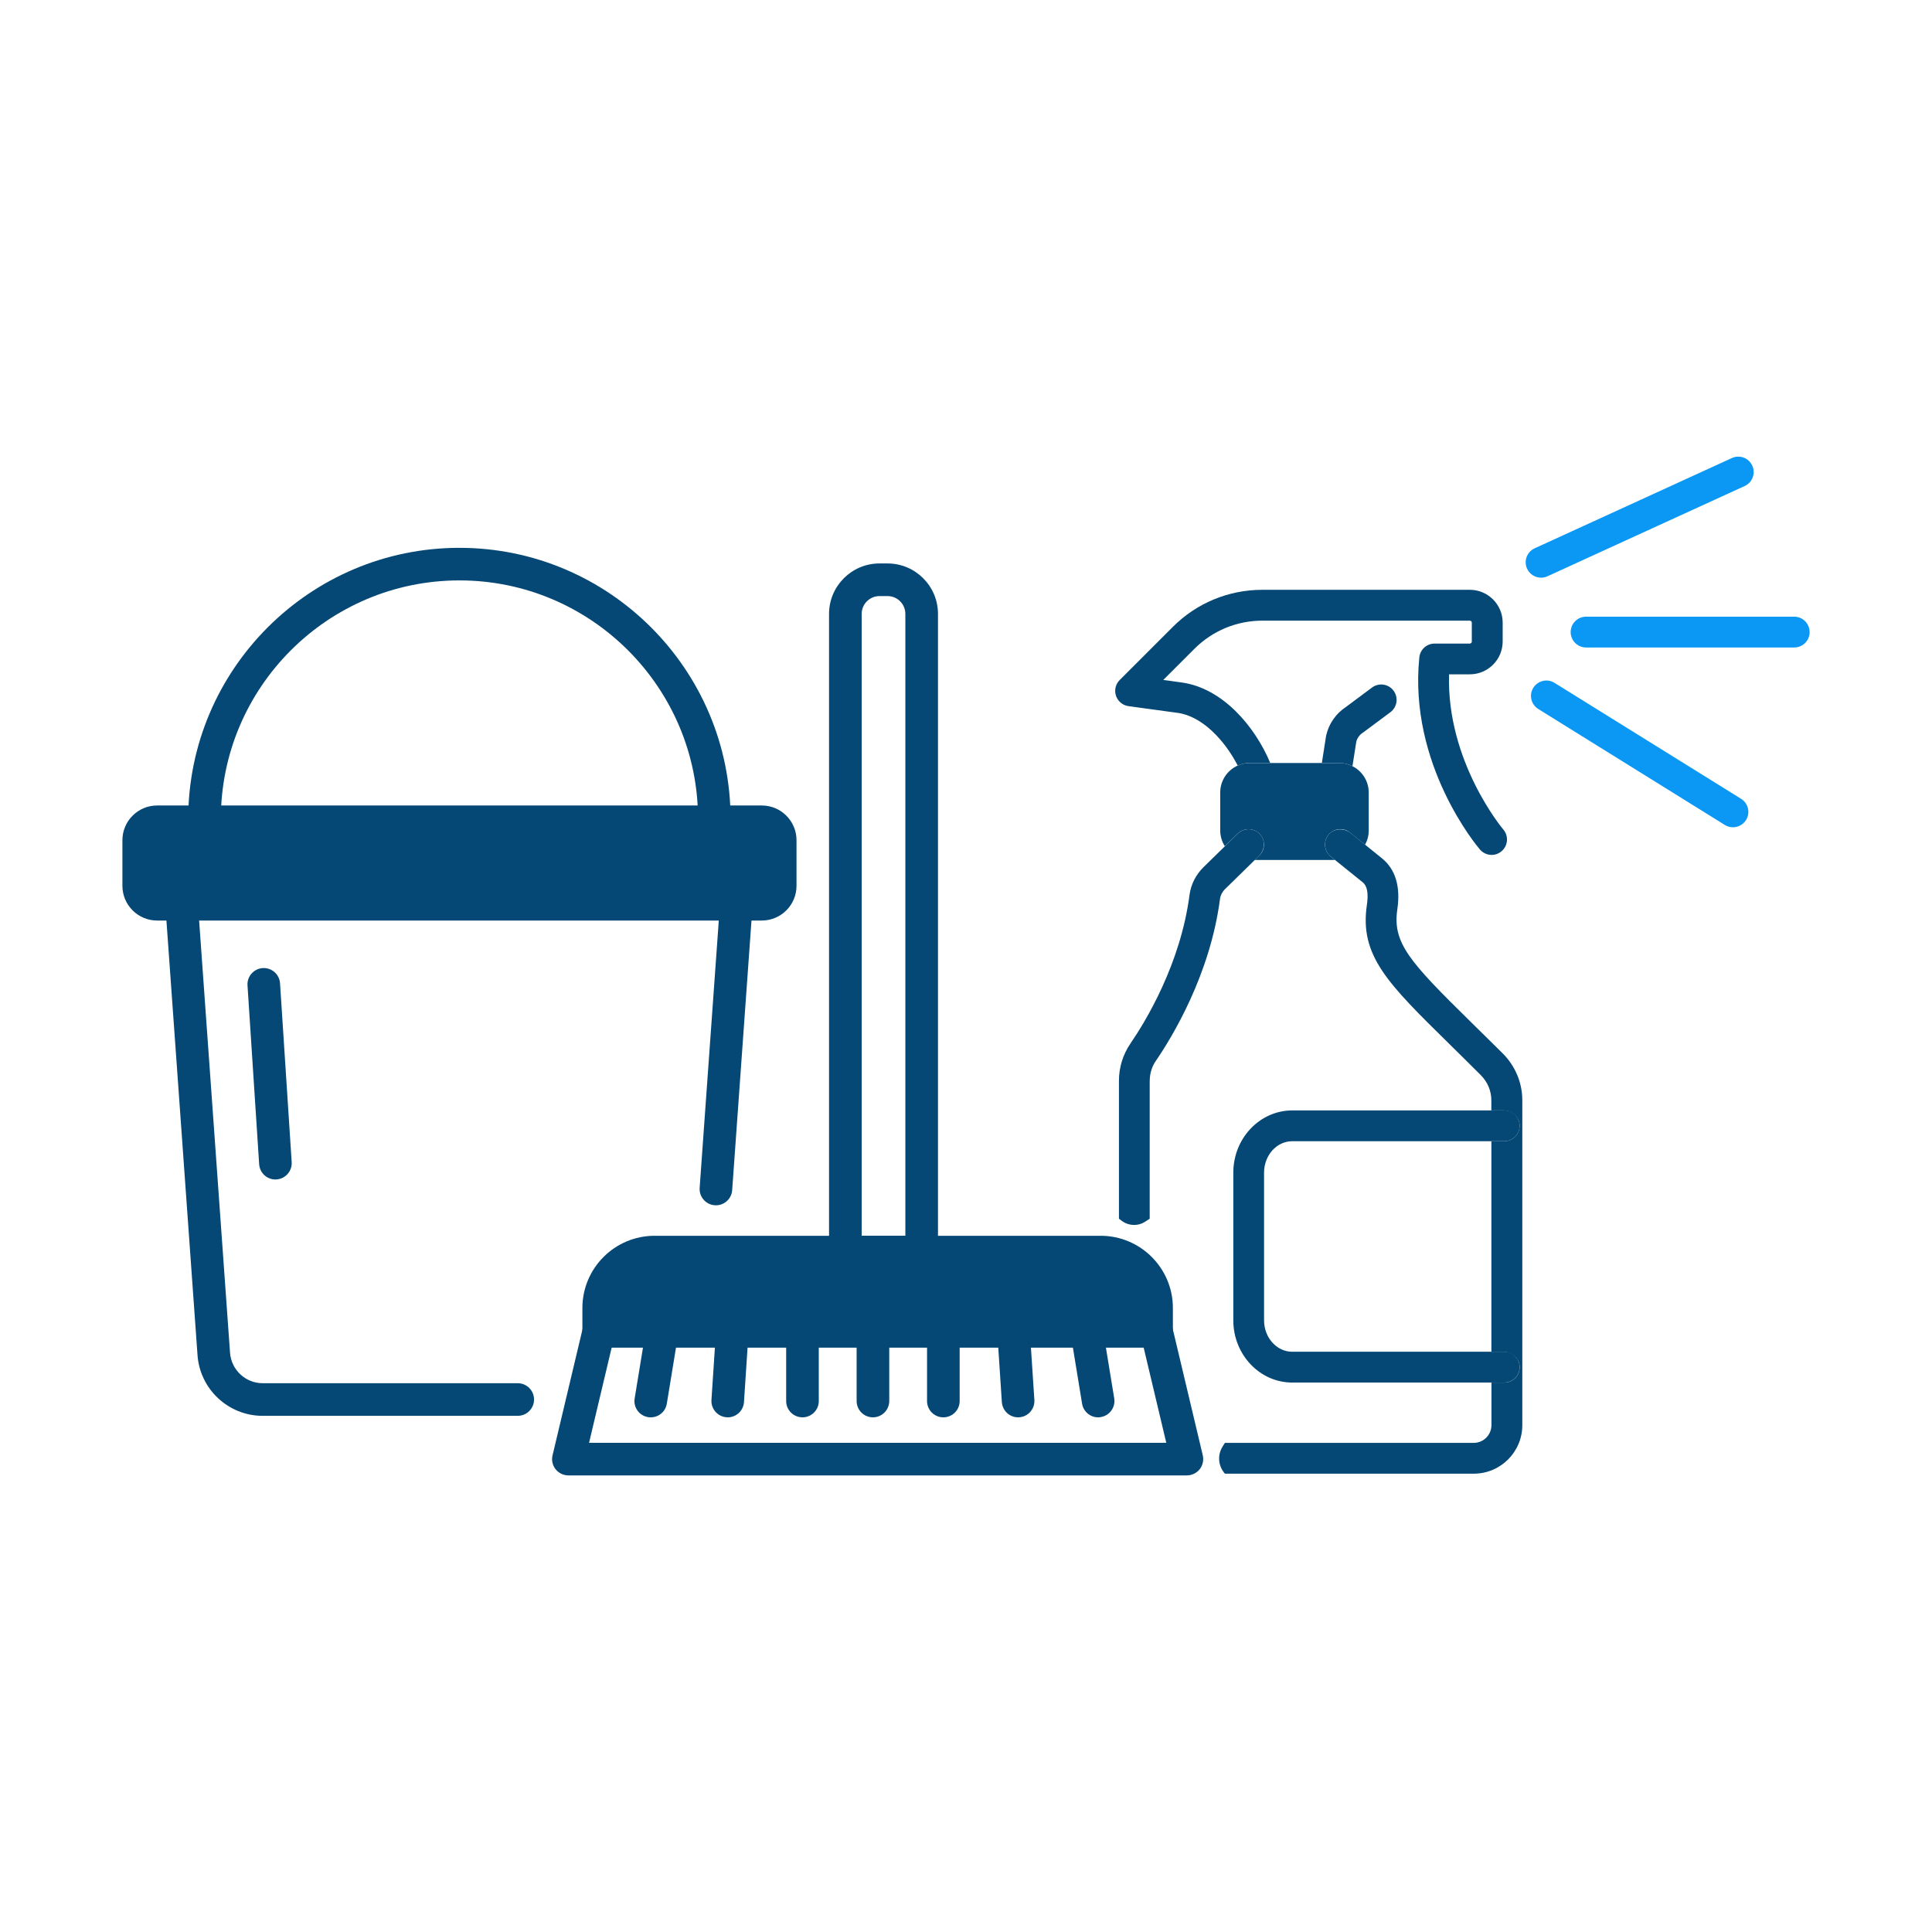
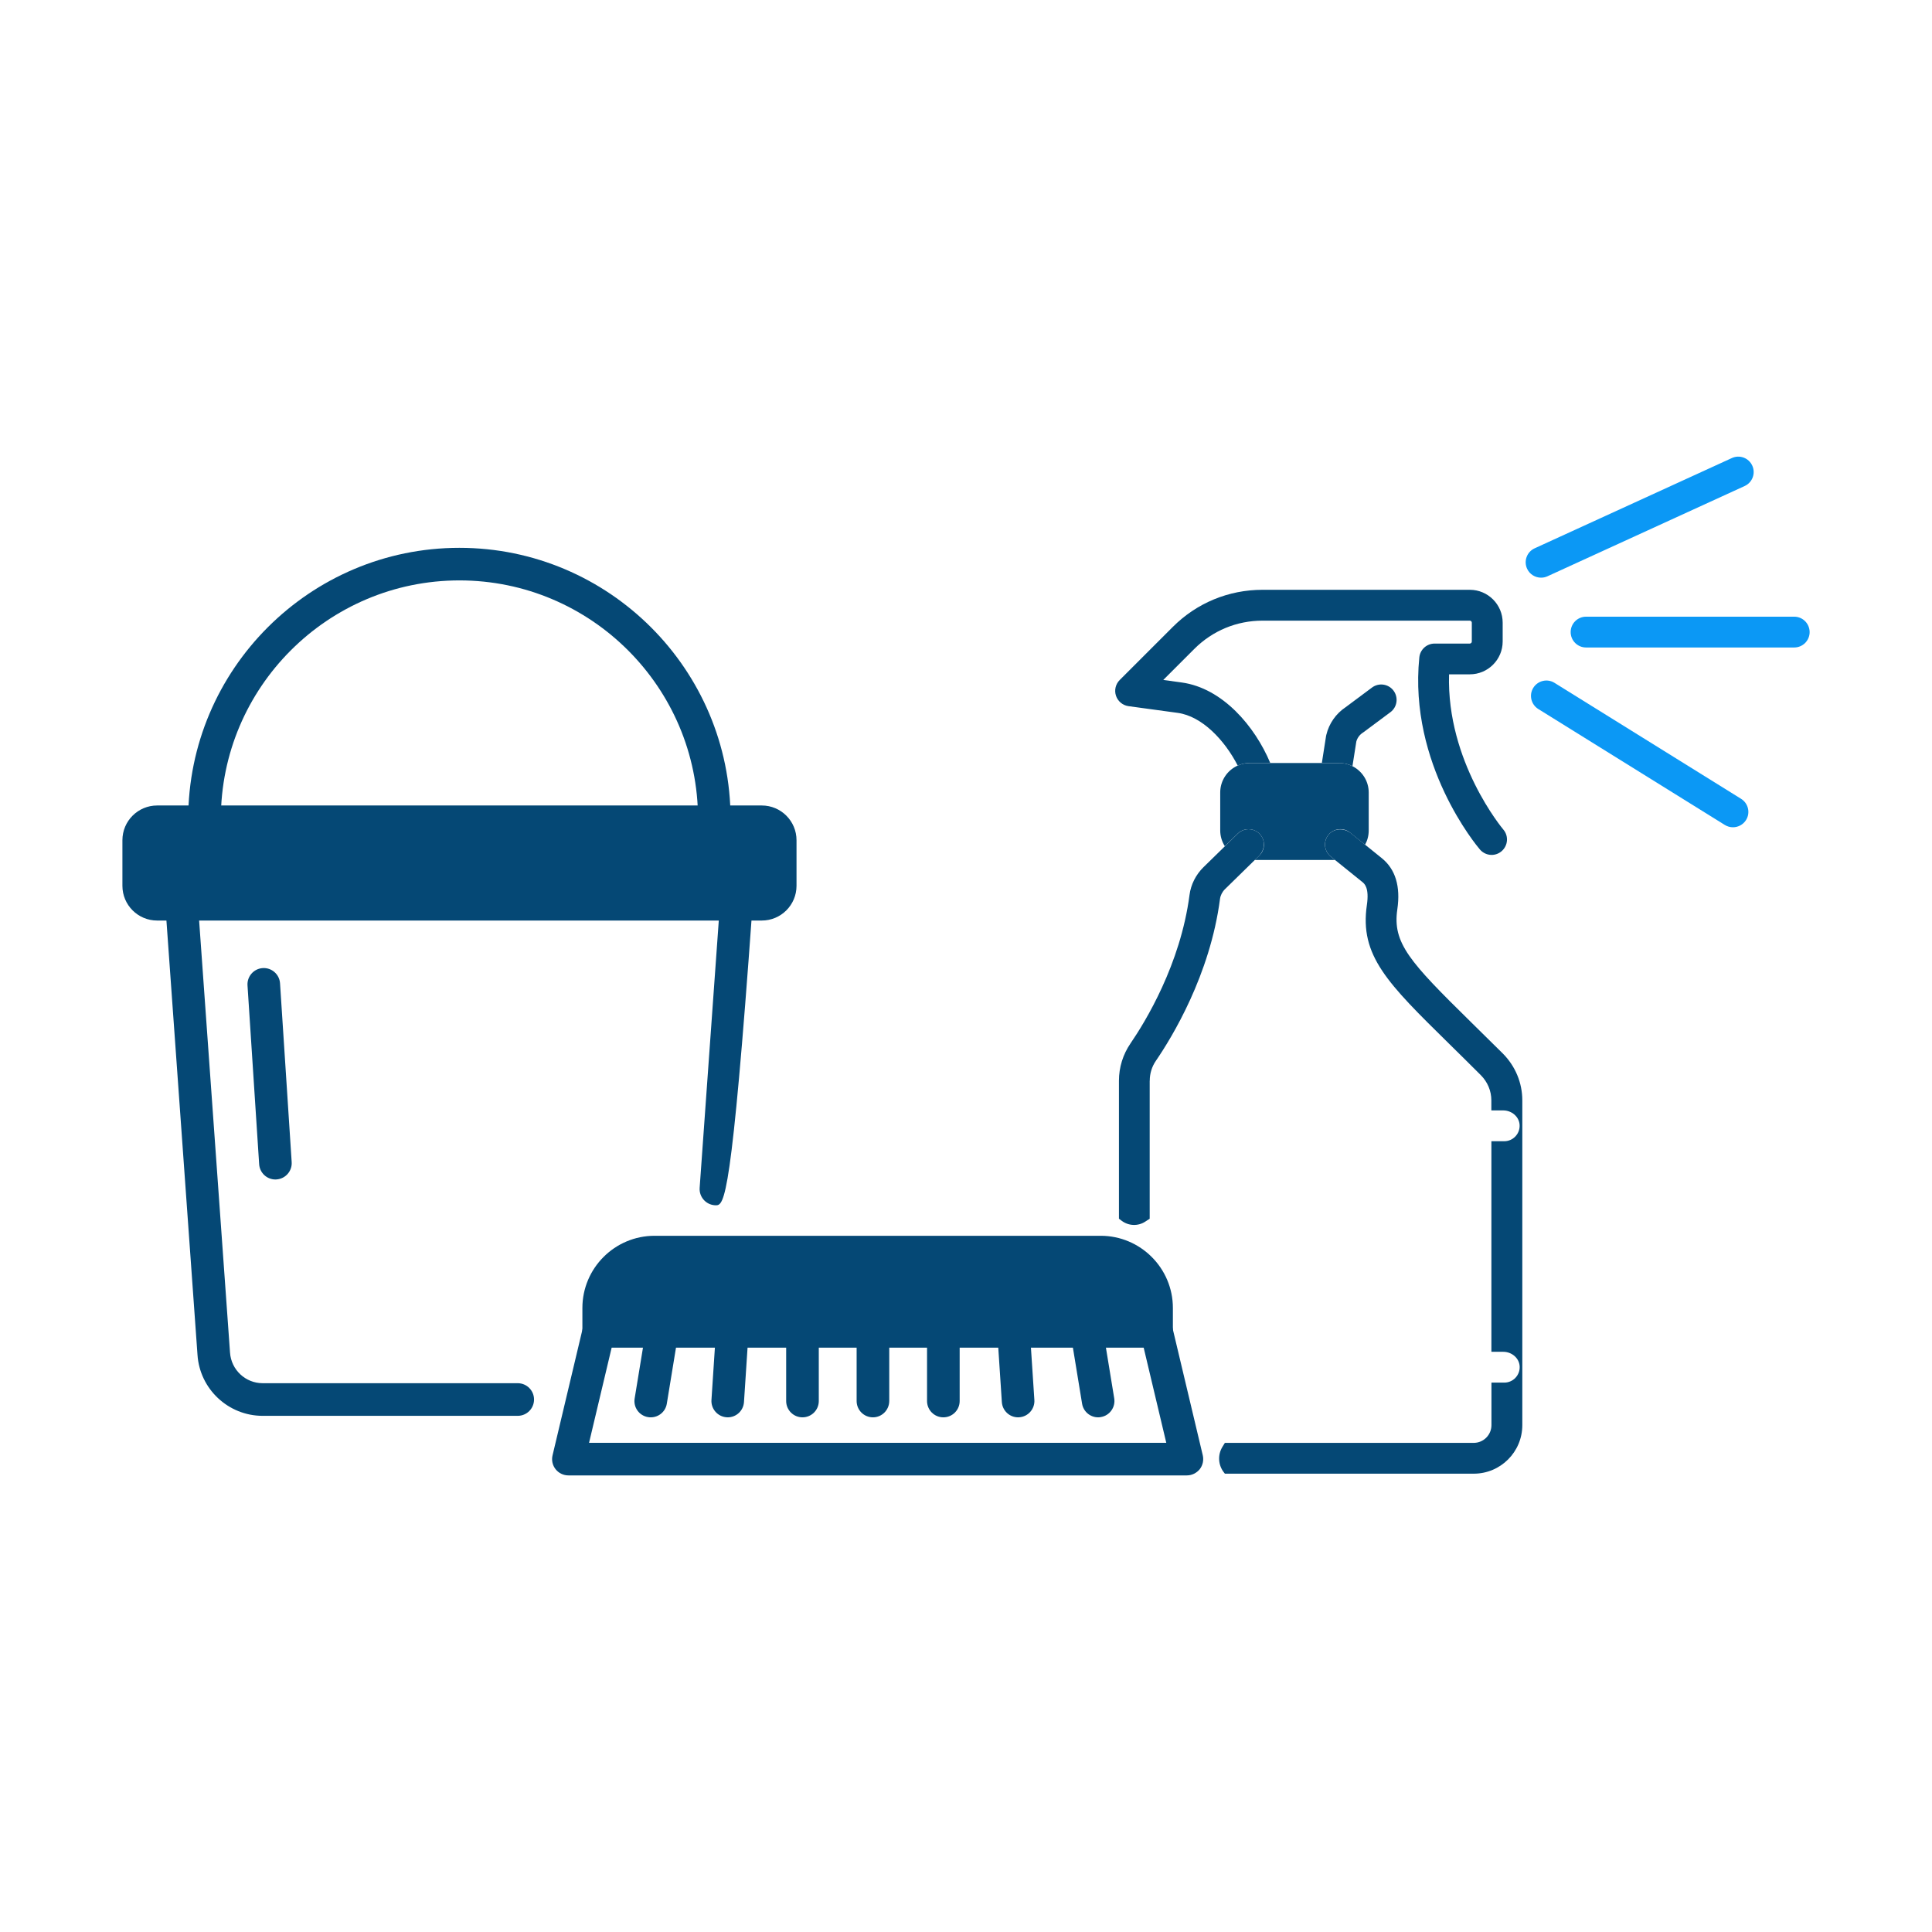
<svg xmlns="http://www.w3.org/2000/svg" version="1.1" id="Livello_1" x="0px" y="0px" viewBox="0 0 360 360" style="enable-background:new 0 0 360 360;" xml:space="preserve">
  <style type="text/css"> .st0{fill:#0B98F5;} .st1{fill:#054875;} .st2{fill:#FFFFFF;} </style>
  <g>
    <path class="st1" d="M96.47,263.82H48.94c-6.4,0-11.73-5-12.14-11.38l-5.94-83.03c-0.12-1.67,1.14-3.13,2.81-3.25 c1.68-0.12,3.13,1.14,3.25,2.81l5.94,83.05c0.21,3.22,2.88,5.72,6.08,5.72h47.53c1.68,0,3.04,1.36,3.04,3.04 C99.51,262.46,98.15,263.82,96.47,263.82z" />
-     <path class="st1" d="M133.4,224.59c-0.07,0-0.15,0-0.22-0.01c-1.67-0.12-2.93-1.57-2.81-3.25l3.75-52.37 c0.12-1.67,1.58-2.93,3.25-2.81c1.67,0.12,2.93,1.57,2.81,3.25l-3.75,52.37C136.32,223.37,134.98,224.59,133.4,224.59z" />
+     <path class="st1" d="M133.4,224.59c-0.07,0-0.15,0-0.22-0.01c-1.67-0.12-2.93-1.57-2.81-3.25l3.75-52.37 c0.12-1.67,1.58-2.93,3.25-2.81c1.67,0.12,2.93,1.57,2.81,3.25C136.32,223.37,134.98,224.59,133.4,224.59z" />
    <g>
      <path class="st1" d="M215.5,251.12H111.56c-1.68,0-3.04-1.36-3.04-3.04v-4.36c0-7.41,6.03-13.45,13.45-13.45h83.13 c7.41,0,13.45,6.03,13.45,13.45v4.36C218.54,249.76,217.18,251.12,215.5,251.12z" />
      <path class="st1" d="M221.16,274.92H105.91c-0.93,0-1.81-0.43-2.38-1.15c-0.58-0.73-0.79-1.68-0.57-2.59l5.65-23.78 c0.39-1.63,2.03-2.64,3.66-2.25c1.63,0.39,2.64,2.02,2.25,3.66l-4.76,20.04h107.56l-4.76-20.04c-0.39-1.63,0.62-3.27,2.25-3.66 c1.63-0.39,3.27,0.62,3.66,2.25l5.65,23.78c0.21,0.9,0,1.86-0.57,2.59C222.96,274.49,222.08,274.92,221.16,274.92z" />
-       <path class="st1" d="M171.74,236.35h-14.22c-1.68,0-3.04-1.36-3.04-3.04V114.39c0-5.18,4.22-9.4,9.4-9.4h1.5 c5.18,0,9.4,4.22,9.4,9.4v118.92C174.78,234.99,173.42,236.35,171.74,236.35z M160.55,230.27h8.15V114.39 c0-1.83-1.49-3.32-3.32-3.32h-1.5c-1.83,0-3.32,1.49-3.32,3.32V230.27z" />
      <path class="st1" d="M121.26,264.1c-0.16,0-0.33-0.01-0.5-0.04c-1.66-0.27-2.78-1.83-2.5-3.49l2.02-12.33 c0.27-1.66,1.83-2.78,3.49-2.5c1.66,0.27,2.78,1.83,2.5,3.49l-2.02,12.33C124.01,263.05,122.72,264.1,121.26,264.1z" />
      <path class="st1" d="M135.6,264.1c-0.07,0-0.13,0-0.2-0.01c-1.67-0.11-2.94-1.56-2.83-3.23l0.81-12.33 c0.11-1.67,1.56-2.94,3.23-2.83c1.67,0.11,2.94,1.56,2.83,3.23l-0.81,12.33C138.52,262.87,137.19,264.1,135.6,264.1z" />
      <path class="st1" d="M149.53,264.1c-1.68,0-3.04-1.36-3.04-3.04v-12.33c0-1.68,1.36-3.04,3.04-3.04c1.68,0,3.04,1.36,3.04,3.04 v12.33C152.57,262.74,151.21,264.1,149.53,264.1z" />
      <path class="st1" d="M162.66,264.1c-1.68,0-3.04-1.36-3.04-3.04v-12.33c0-1.68,1.36-3.04,3.04-3.04s3.04,1.36,3.04,3.04v12.33 C165.69,262.74,164.33,264.1,162.66,264.1z" />
      <path class="st1" d="M175.78,264.1c-1.68,0-3.04-1.36-3.04-3.04v-12.33c0-1.68,1.36-3.04,3.04-3.04s3.04,1.36,3.04,3.04v12.33 C178.82,262.74,177.46,264.1,175.78,264.1z" />
      <path class="st1" d="M189.71,264.1c-1.59,0-2.92-1.23-3.03-2.84l-0.81-12.33c-0.11-1.67,1.16-3.12,2.83-3.23 c1.68-0.11,3.12,1.16,3.23,2.83l0.81,12.33c0.11,1.67-1.16,3.12-2.83,3.23C189.85,264.1,189.78,264.1,189.71,264.1z" />
      <path class="st1" d="M204.62,264.1c-1.46,0-2.75-1.06-2.99-2.55l-2.02-12.33c-0.27-1.66,0.85-3.22,2.5-3.49 c1.65-0.27,3.22,0.85,3.49,2.5l2.02,12.33c0.27,1.66-0.85,3.22-2.5,3.49C204.95,264.09,204.78,264.1,204.62,264.1z" />
    </g>
    <path class="st1" d="M141.95,171.53H29.28c-3.57,0-6.47-2.9-6.47-6.47v-8.5c0-3.57,2.9-6.47,6.47-6.47h112.67 c3.57,0,6.47,2.9,6.47,6.47v8.5C148.42,168.63,145.52,171.53,141.95,171.53z" />
    <path class="st1" d="M51.32,219.78c-1.59,0-2.92-1.23-3.03-2.84l-2.17-33.32c-0.11-1.67,1.16-3.12,2.83-3.23 c1.67-0.11,3.12,1.16,3.23,2.83l2.17,33.32c0.11,1.67-1.16,3.12-2.83,3.23C51.45,219.78,51.39,219.78,51.32,219.78z" />
    <path class="st1" d="M133.11,155.65c-1.68,0-3.04-1.36-3.04-3.04c0-24.51-19.94-44.46-44.46-44.46 c-24.51,0-44.46,19.94-44.46,44.46c0,1.68-1.36,3.04-3.04,3.04s-3.04-1.36-3.04-3.04c0-27.86,22.67-50.53,50.53-50.53 c27.86,0,50.53,22.67,50.53,50.53C136.14,154.29,134.79,155.65,133.11,155.65z" />
  </g>
  <g>
    <path class="st1" d="M249.56,142.18c0.88,0,1.71,0.21,2.45,0.58l0.72-4.58c0.19-0.69,0.62-1.27,1.22-1.66 c0.05-0.03,0.1-0.07,0.16-0.11l4.97-3.7c1.27-0.94,1.53-2.74,0.59-4.01c-0.94-1.27-2.74-1.53-4.01-0.59l-4.9,3.65 c-1.82,1.21-3.11,3.04-3.62,5.17c-0.02,0.08-0.03,0.15-0.05,0.23l-0.78,5h-9.62c-2.86-6.83-8.89-13.95-16.51-14.99l-3.42-0.47 l5.79-5.79c3.39-3.39,7.9-5.26,12.69-5.26h38.63c0.21,0,0.38,0.17,0.38,0.38v3.51c0,0.21-0.17,0.38-0.38,0.38h-6.55 c-1.47,0-2.7,1.11-2.85,2.58c-2.02,19.94,10.74,35.15,11.29,35.79c0.57,0.66,1.37,1.01,2.18,1.01c0.66,0,1.32-0.23,1.86-0.69 c1.2-1.03,1.35-2.84,0.32-4.04c-0.11-0.13-10.6-12.63-10.11-28.92h3.87c3.37,0,6.12-2.74,6.12-6.12v-3.51 c0-3.37-2.74-6.12-6.12-6.12h-38.63c-6.33,0-12.27,2.46-16.74,6.94l-9.87,9.87c-0.77,0.77-1.04,1.91-0.69,2.94 c0.35,1.03,1.25,1.78,2.33,1.93l9.15,1.25c4.56,0.62,8.76,5.08,11.2,9.82c0.69-0.31,1.46-0.49,2.26-0.49H249.56z" />
    <path class="st1" d="M234.7,155.37c1.11,1.13,1.09,2.95-0.04,4.05l-0.84,0.82h14.93l-0.79-0.64c-1.23-0.99-1.43-2.8-0.43-4.03 c0.99-1.23,2.8-1.43,4.03-0.43l2.8,2.26c0.44-0.79,0.68-1.69,0.68-2.65v-7.08c0-2.15-1.24-4-3.04-4.91 c-0.74-0.37-1.57-0.58-2.45-0.58h-16.7c-0.81,0-1.57,0.18-2.26,0.49c-1.9,0.86-3.22,2.78-3.22,4.99v7.08 c0,1.08,0.32,2.09,0.86,2.94l2.42-2.37C231.78,154.22,233.59,154.24,234.7,155.37z" />
    <path class="st1" d="M274.04,190.4c-11.36-11.17-14.59-14.67-13.67-20.95c0.63-4.28-0.35-7.49-2.9-9.55l-3.11-2.51l-2.65-2.14 c-1.22-0.98-3.06-0.96-4.09,0.22c-1.09,1.23-0.92,3.11,0.35,4.13l0.79,0.64l5.12,4.13c0.35,0.29,1.29,1.04,0.82,4.25 c-1.39,9.45,3.85,14.59,15.32,25.87c1.76,1.73,3.76,3.7,5.89,5.83c1.28,1.28,1.98,2.95,1.98,4.71v1.85c0,0.02,0.01,0.03,0.03,0.03 l2.19,0c1.57,0,2.98,1.17,3.05,2.74c0.07,1.64-1.24,3-2.86,3h-2.37c-0.02,0-0.03,0.01-0.03,0.03v39.18c0,0.02,0.01,0.03,0.03,0.03 l2.19,0c1.57,0,2.98,1.17,3.05,2.74c0.07,1.64-1.24,3-2.86,3h-2.37c-0.02,0-0.03,0.01-0.03,0.03v7.89c0,1.83-1.48,3.31-3.31,3.31 h-46.33c-0.02,0.01-0.03,0.02-0.05,0.03l-0.42,0.68c-0.94,1.51-0.83,3.46,0.3,4.85l0.14,0.18c0,0,0.01,0,0.01,0h46.36 c5,0,9.05-4.05,9.05-9.05v-60.5c0-3.29-1.3-6.4-3.65-8.76C277.82,194.12,275.81,192.14,274.04,190.4z" />
    <path class="st1" d="M214.24,201.38c0-1.34,0.39-2.62,1.14-3.71c2.98-4.35,10.1-15.99,11.95-30.17c0.09-0.67,0.42-1.32,0.93-1.82 l5.56-5.44l0.76-0.74c0.99-0.97,1.24-2.53,0.48-3.68c-1.03-1.56-3.15-1.72-4.41-0.49l-2.42,2.37l-3.98,3.89 c-1.42,1.4-2.35,3.23-2.6,5.17c-1.69,12.95-8.25,23.66-11,27.67c-1.4,2.05-2.15,4.45-2.15,6.95v25.71l0.53,0.4 c1.29,0.96,3.05,1.02,4.39,0.13l0.81-0.53V201.38z" />
-     <path class="st1" d="M229.81,218.5v27.53c0,6.39,4.93,11.59,10.98,11.59h37.1h2.4c1.58,0,2.87-1.28,2.87-2.87 c0-1.58-1.28-2.87-2.87-2.87h-2.4h-37.1c-2.89,0-5.25-2.63-5.25-5.85V218.5c0-3.23,2.35-5.85,5.25-5.85h37.1h2.4 c1.58,0,2.87-1.28,2.87-2.87c0-1.58-1.28-2.87-2.87-2.87h-2.4h-37.1C234.73,206.92,229.81,212.12,229.81,218.5z" />
    <path class="st0" d="M334.33,114.91h-38.79c-1.58,0-2.87,1.28-2.87,2.87c0,1.58,1.28,2.87,2.87,2.87h38.79 c1.58,0,2.87-1.28,2.87-2.87C337.19,116.19,335.91,114.91,334.33,114.91z" />
    <path class="st0" d="M288.35,107.38l36.75-16.82c1.44-0.66,2.07-2.36,1.41-3.8c-0.66-1.44-2.36-2.07-3.8-1.41l-36.75,16.82 c-1.44,0.66-2.07,2.36-1.41,3.8c0.48,1.05,1.52,1.67,2.61,1.67C287.56,107.64,287.96,107.56,288.35,107.38z" />
    <path class="st0" d="M324.43,148.85l-34.77-21.61c-1.34-0.84-3.11-0.42-3.95,0.92c-0.84,1.34-0.42,3.11,0.92,3.95l34.77,21.61 c0.47,0.29,0.99,0.43,1.51,0.43c0.96,0,1.89-0.48,2.44-1.35C326.19,151.45,325.77,149.69,324.43,148.85z" />
  </g>
</svg>